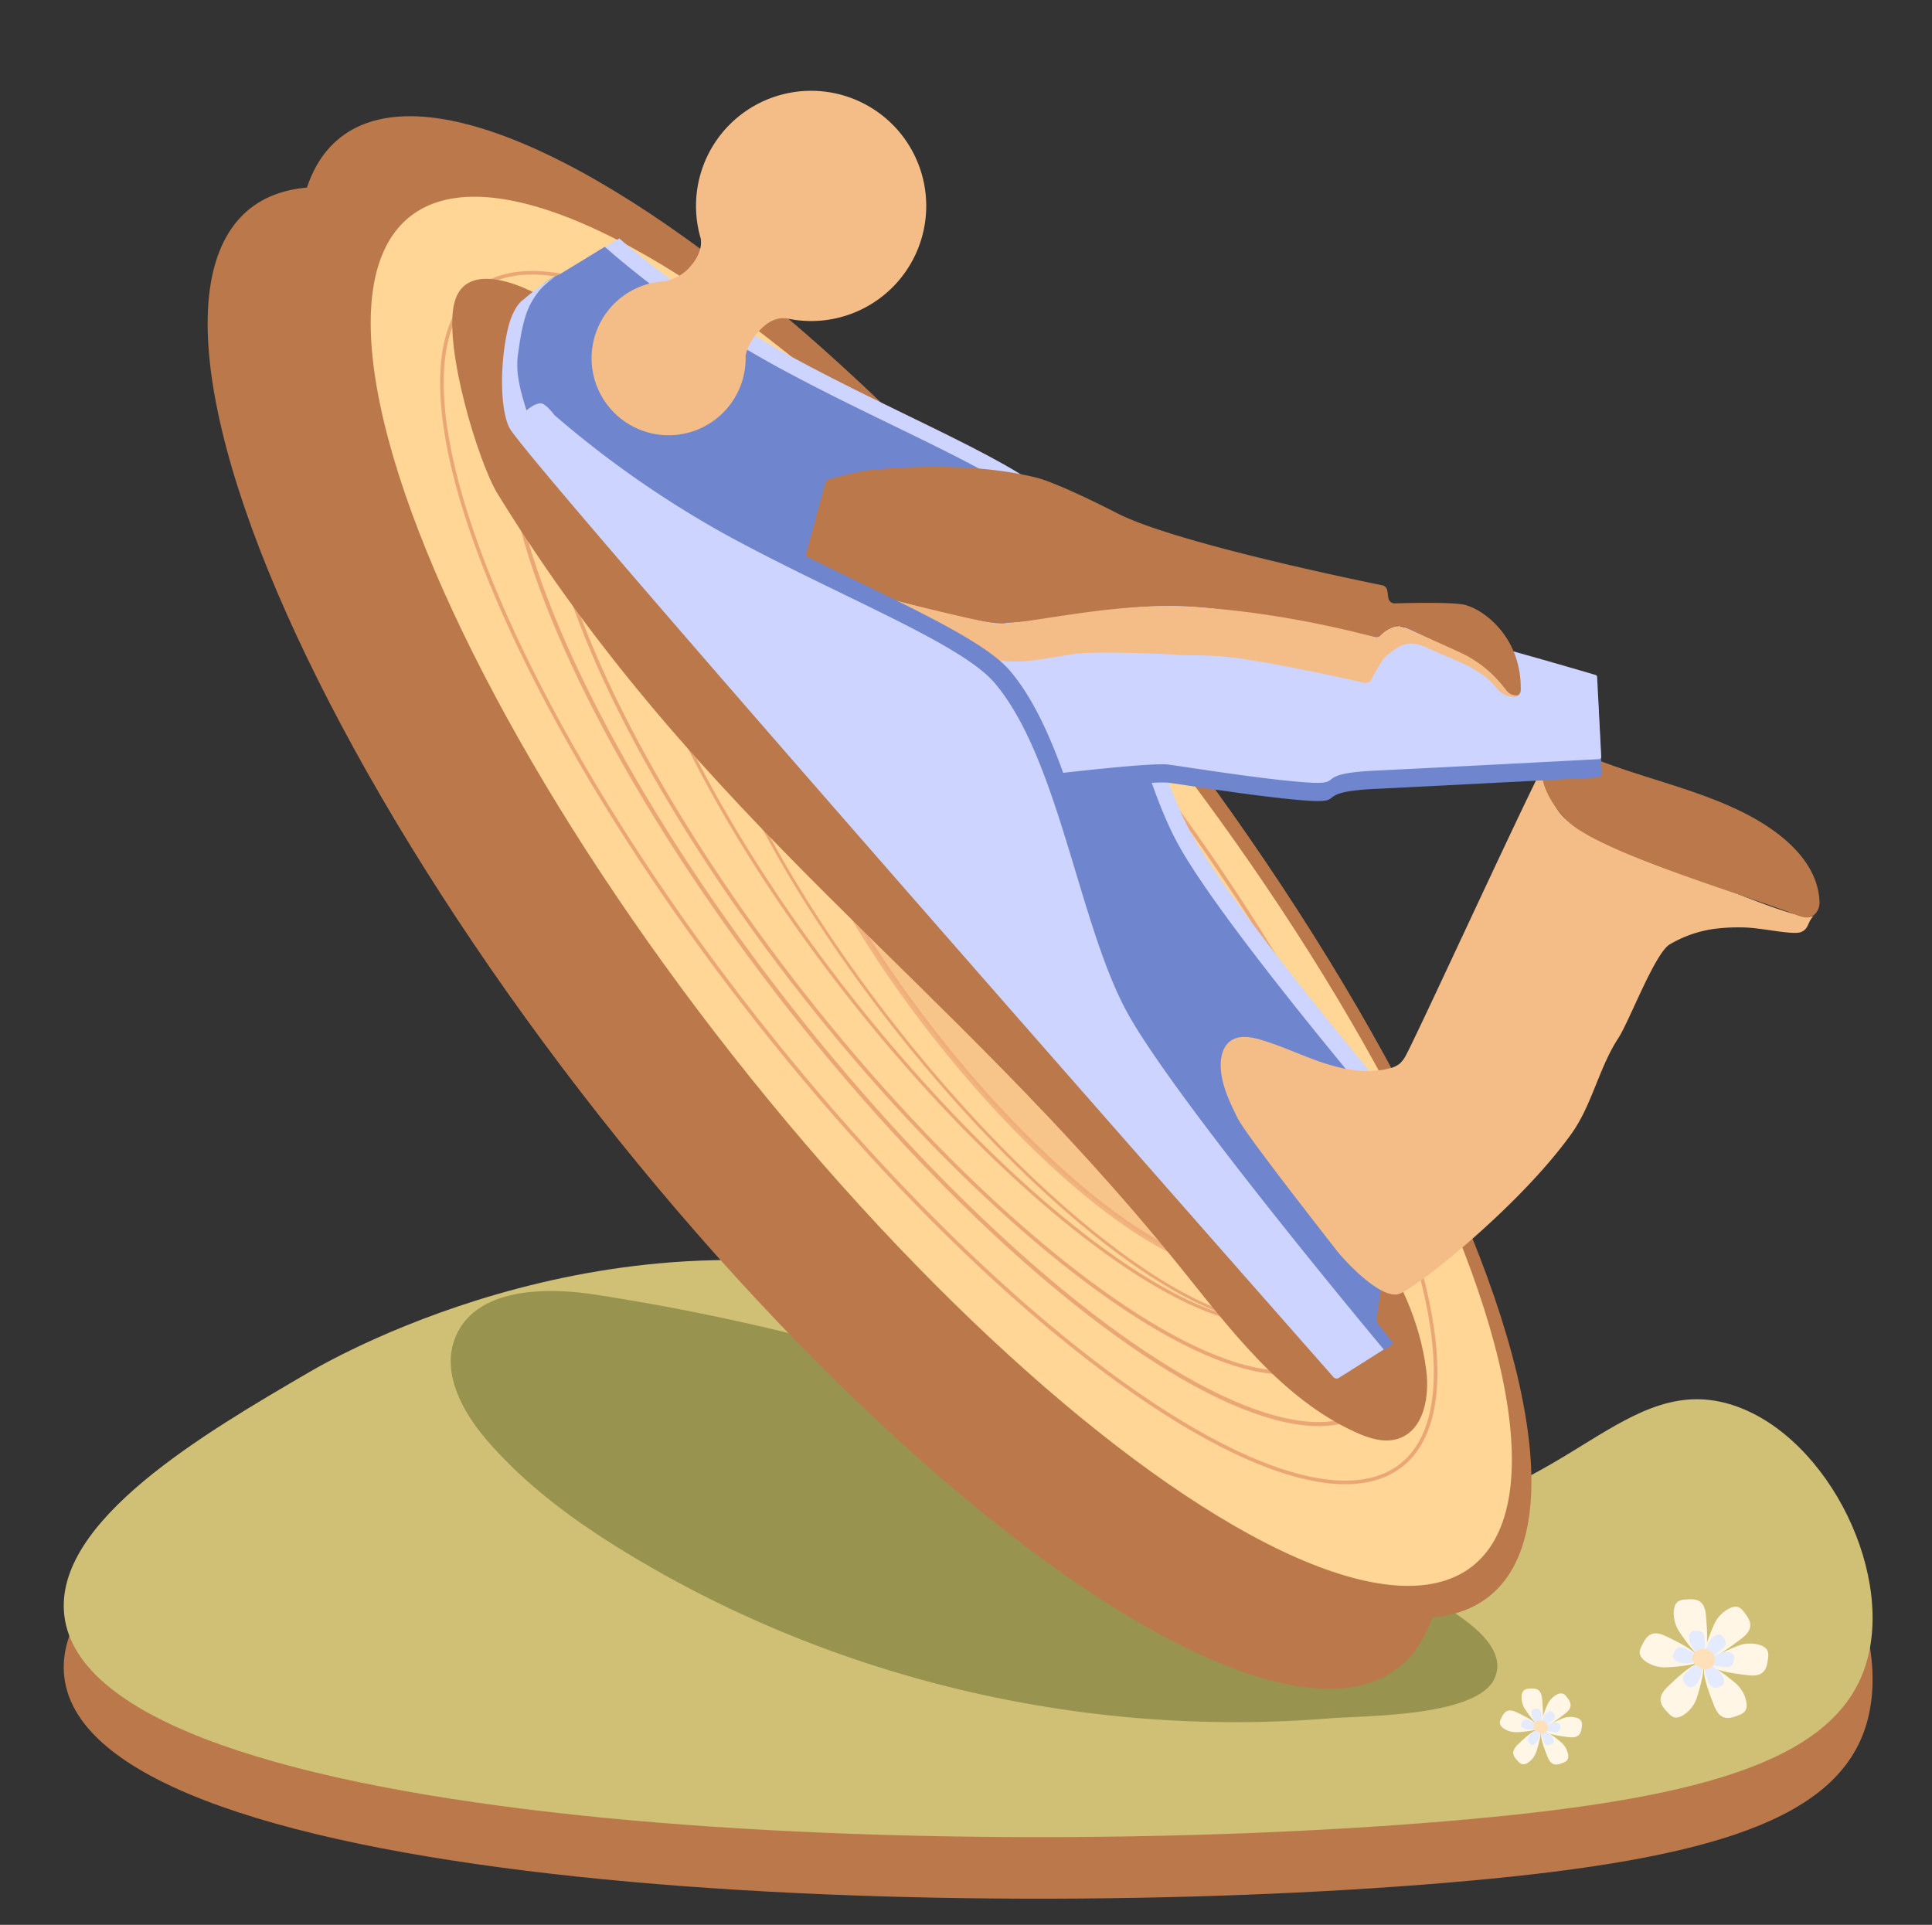
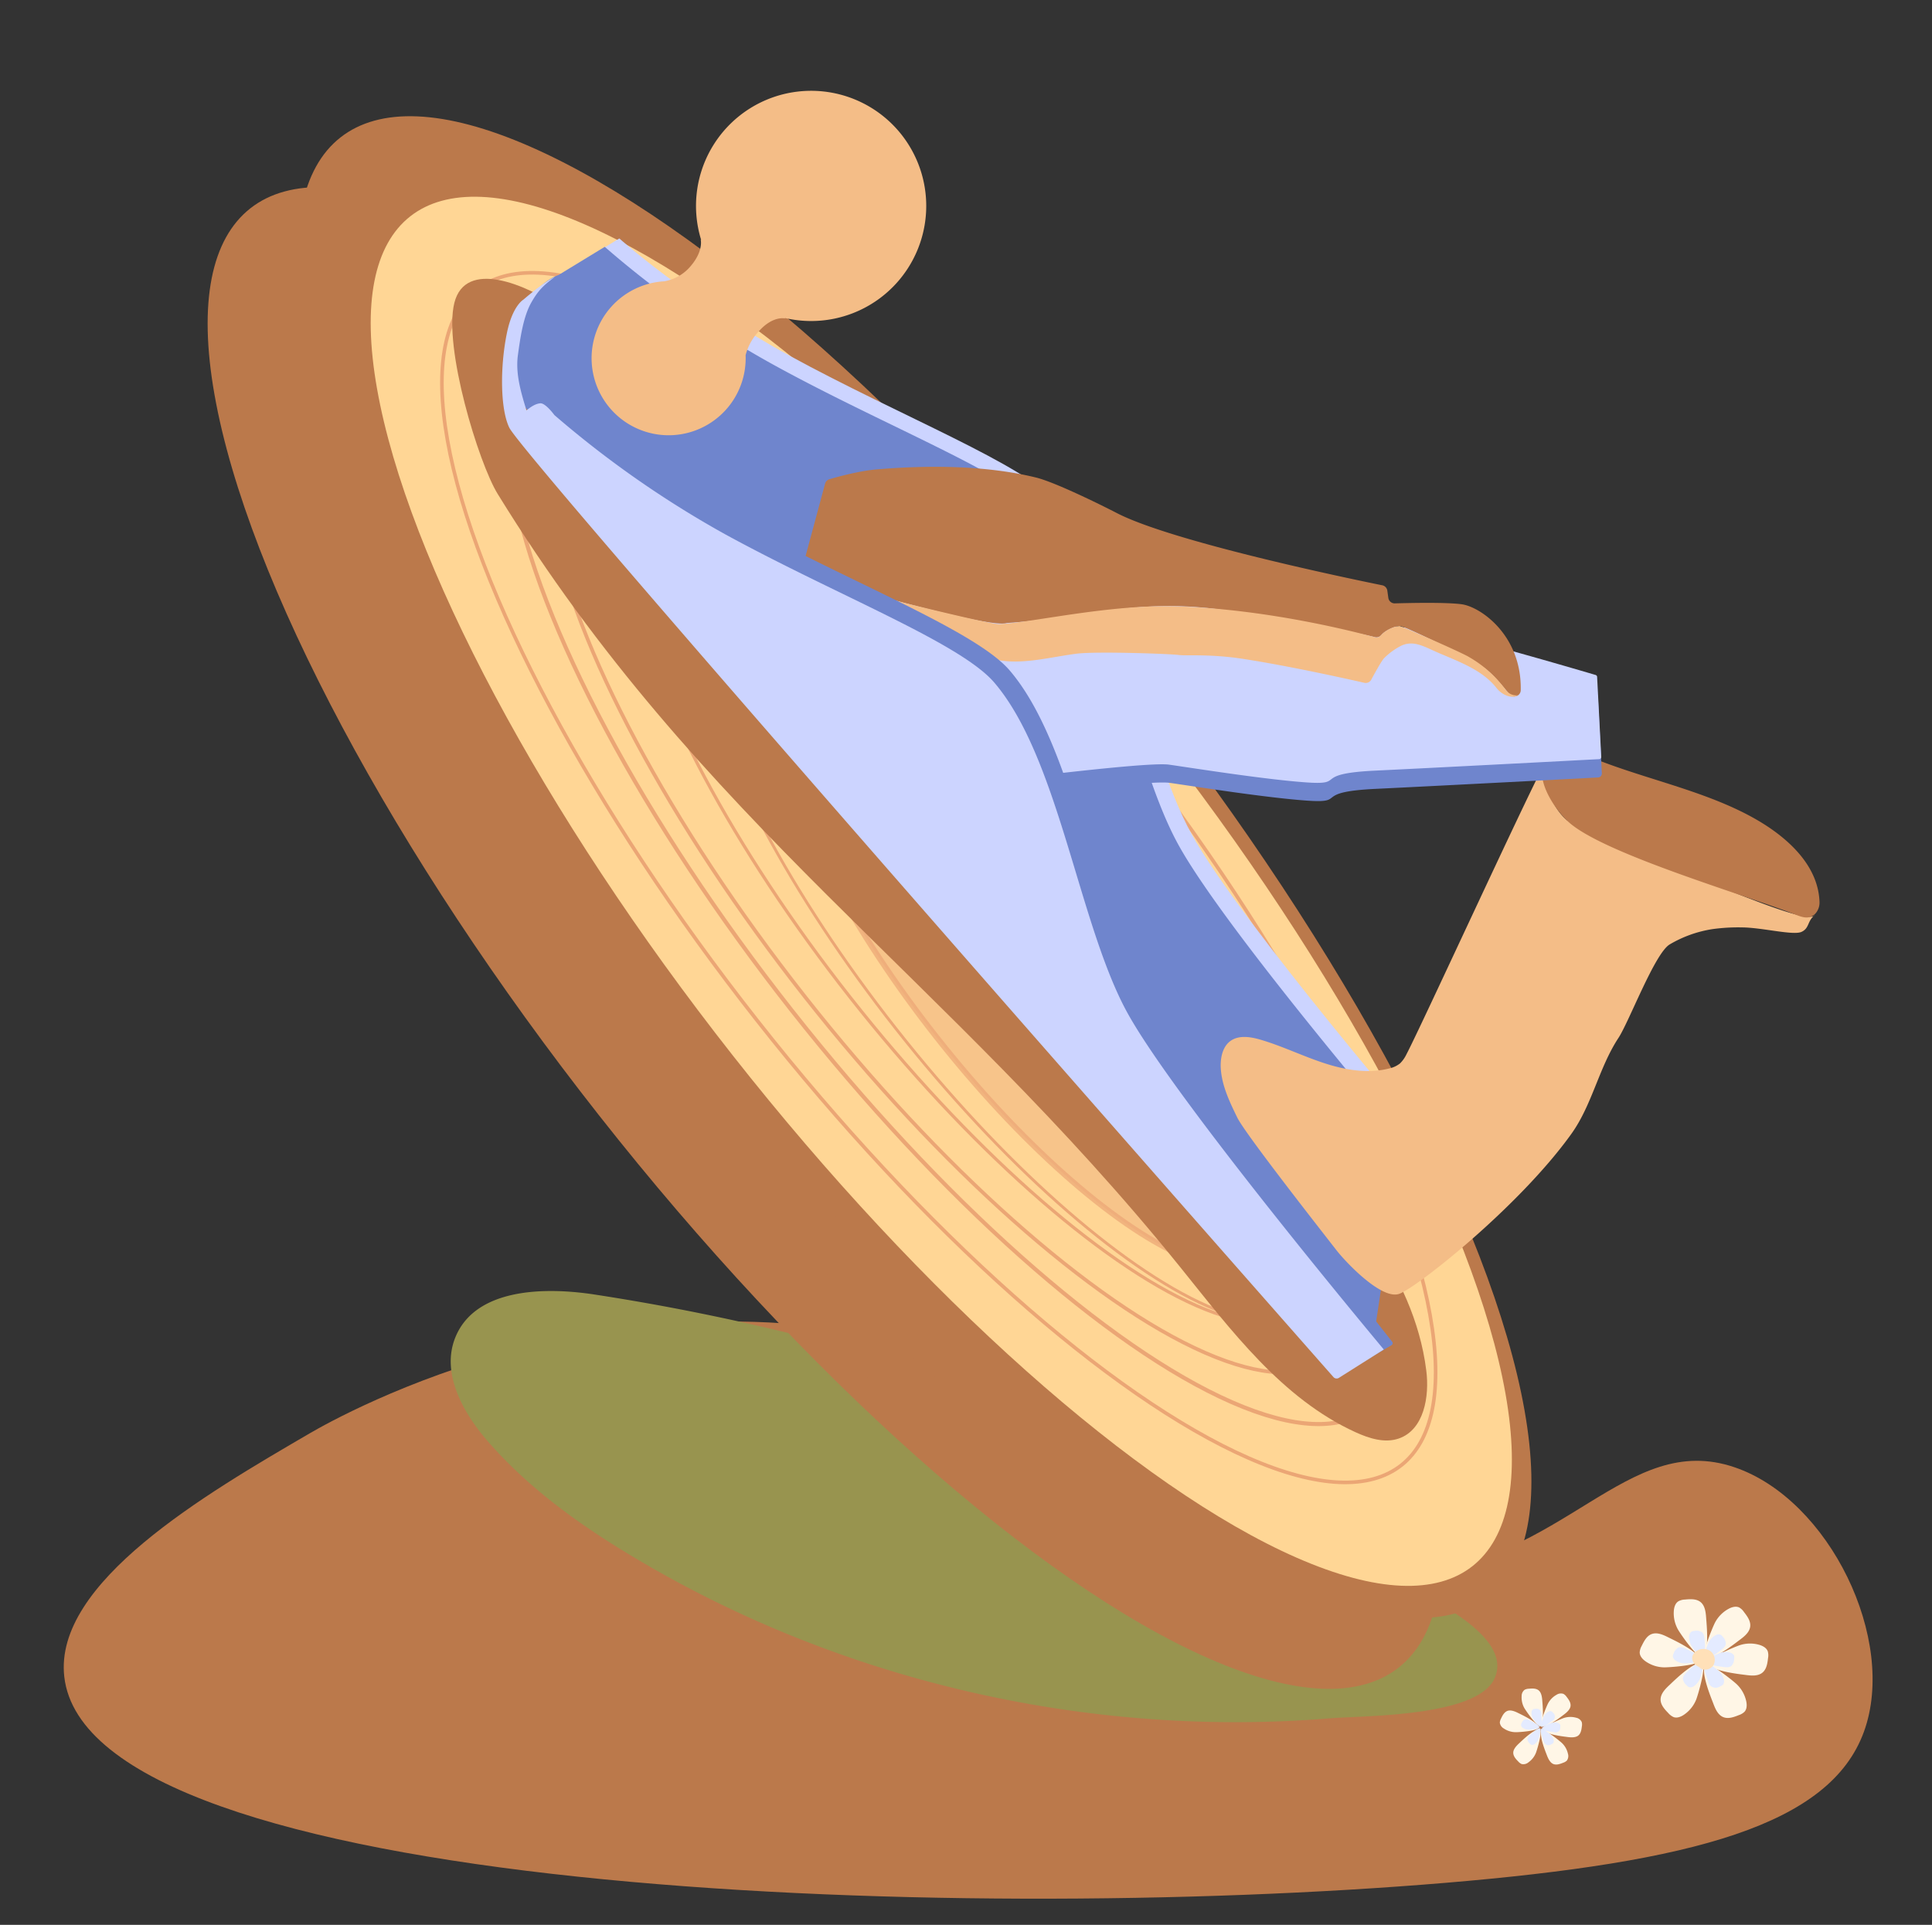
<svg xmlns="http://www.w3.org/2000/svg" id="Слой_1" data-name="Слой 1" viewBox="0 0 813 810">
  <rect x="0" y="0" width="813" height="810" fill="#333333" stroke="none" />
  <defs>
    <style>.cls-1,.cls-7{fill:#bb794b;}.cls-2{fill:#cfc076;}.cls-3{fill:#fff6e6;}.cls-4{fill:#e4ebff;}.cls-5{fill:#ffe0b8;}.cls-6{fill:#98944f;}.cls-14,.cls-15,.cls-7{opacity:0.7;}.cls-8{fill:#ffd695;}.cls-10,.cls-11,.cls-12,.cls-13,.cls-9{fill:none;}.cls-10,.cls-11,.cls-12,.cls-13,.cls-14,.cls-15,.cls-9{stroke:#eba675;stroke-miterlimit:10;}.cls-9{stroke-width:1.7px;}.cls-10{stroke-width:1.54px;}.cls-11{stroke-width:1.51px;}.cls-12{stroke-width:1.33px;}.cls-13{stroke-width:1.2px;}.cls-14,.cls-15,.cls-18{fill:#f4bd87;}.cls-14{stroke-width:2.38px;}.cls-15{stroke-width:1.54px;}.cls-16{fill:#ccd4ff;}.cls-17{fill:#6f85cd;}</style>
  </defs>
  <title>industrt</title>
  <path class="cls-1" d="M591.2,662.88c-76.82,6.3-90.05-61.64-194.8-93.69-133.47-40.83-252.92,26.34-266.1,34C86.27,628.85,22.55,666,27.05,705.6c10.37,91.18,371.76,104.24,581.12,86.74,104.89-8.78,161.88-24.41,176.17-63.55,14.14-38.73-14.53-97.81-54.47-111.35C684.37,602,658.67,657.35,591.2,662.88Z" />
-   <path class="cls-2" d="M591.2,637c-76.82,6.29-90.05-61.64-194.8-93.69-133.47-40.83-252.92,26.33-266.1,34C86.27,603,22.55,640.07,27.05,679.69c10.37,91.18,371.76,104.25,581.12,86.74,104.89-8.77,161.88-24.4,176.17-63.54,14.14-38.73-14.53-97.82-54.47-111.36C684.37,576.11,658.67,631.45,591.2,637Z" />
  <path class="cls-3" d="M641.44,718.75a9,9,0,0,1-1.12-5,3.27,3.27,0,0,1,1.25-2.66,4,4,0,0,1,1.74-.44c1.43-.14,3-.23,4.14.66s1.44,2.73,1.55,4.29,1,10-1.16,10.47C646.57,726.4,642.06,719.84,641.44,718.75Z" />
  <path class="cls-3" d="M651.43,716.83A8.94,8.94,0,0,1,655,713.2a3.3,3.3,0,0,1,2.92-.38,3.94,3.94,0,0,1,1.31,1.23c.88,1.13,1.81,2.41,1.67,3.84s-1.52,2.68-2.78,3.62-7.86,6.2-9.44,4.67C647.75,725.27,650.84,717.93,651.43,716.83Z" />
  <path class="cls-3" d="M658.15,722.93a8.94,8.94,0,0,1,5.1-.08,3.27,3.27,0,0,1,2.34,1.78,4,4,0,0,1,.08,1.79c-.17,1.42-.4,3-1.5,3.91s-3,.85-4.52.64-10-1.09-10-3.3C649.61,726.37,657,723.31,658.15,722.93Z" />
  <path class="cls-3" d="M657.3,733.52a8.84,8.84,0,0,1,2.49,4.44,3.29,3.29,0,0,1-.43,2.91,4,4,0,0,1-1.54.91c-1.34.54-2.83,1.08-4.16.55s-2.16-2.2-2.71-3.67-3.8-9.27-1.88-10.37C650.2,727.64,656.4,732.65,657.3,733.52Z" />
  <path class="cls-3" d="M646.33,737.63a8.92,8.92,0,0,1-3.16,4,3.27,3.27,0,0,1-2.86.7,4,4,0,0,1-1.43-1.08c-1-1-2.07-2.2-2.09-3.64s1.22-2.83,2.37-3.9,7.14-7,8.89-5.66C649.08,728.84,646.8,736.47,646.33,737.63Z" />
  <path class="cls-3" d="M637.64,728.93a9,9,0,0,1-4.85-1.57,3.28,3.28,0,0,1-1.65-2.43,3.9,3.9,0,0,1,.51-1.72c.61-1.3,1.34-2.71,2.68-3.23s3.07.15,4.48.86,9.07,4.23,8.42,6.34C646.84,728.42,638.89,729,637.64,728.93Z" />
  <path class="cls-4" d="M645,723a4.2,4.2,0,0,1-.54-2.38,1.54,1.54,0,0,1,.6-1.27,1.79,1.79,0,0,1,.83-.21,2.72,2.72,0,0,1,2,.31,2.81,2.81,0,0,1,.75,2.06c0,.73.47,4.77-.56,5C647.44,726.65,645.28,723.51,645,723Z" />
  <path class="cls-4" d="M649.77,722.06a4.3,4.3,0,0,1,1.72-1.74,1.58,1.58,0,0,1,1.39-.18,1.87,1.87,0,0,1,.63.59,2.06,2.06,0,0,1-.53,3.57c-.59.44-3.76,3-4.52,2.24C648,726.1,649.49,722.59,649.77,722.06Z" />
  <path class="cls-4" d="M653,725a4.31,4.31,0,0,1,2.44,0,1.58,1.58,0,0,1,1.13.85,2,2,0,0,1,0,.85,2.06,2.06,0,0,1-2.88,2.18c-.73-.1-4.77-.52-4.8-1.57C648.9,726.63,652.42,725.16,653,725Z" />
  <path class="cls-4" d="M652.58,730.05a4.37,4.37,0,0,1,1.2,2.13,1.63,1.63,0,0,1-.21,1.4,1.9,1.9,0,0,1-.74.43,2.06,2.06,0,0,1-3.29-1.49c-.26-.69-1.82-4.44-.9-5C649.18,727.24,652.15,729.64,652.58,730.05Z" />
  <path class="cls-4" d="M647.33,732a4.34,4.34,0,0,1-1.52,1.92,1.56,1.56,0,0,1-1.36.33,1.76,1.76,0,0,1-.69-.52,2.74,2.74,0,0,1-1-1.74,2.78,2.78,0,0,1,1.14-1.87c.53-.49,3.41-3.36,4.25-2.71C648.64,727.81,647.55,731.47,647.33,732Z" />
  <path class="cls-4" d="M643.17,727.86a4.38,4.38,0,0,1-2.33-.75,1.59,1.59,0,0,1-.79-1.17,1.87,1.87,0,0,1,.25-.82,2.76,2.76,0,0,1,1.28-1.55,2.8,2.8,0,0,1,2.15.41c.65.33,4.34,2,4,3C647.57,727.61,643.77,727.87,643.17,727.86Z" />
-   <path class="cls-5" d="M648.49,729.38a7.1,7.1,0,0,1-2.27-1.08,2.12,2.12,0,0,1-.27-3.36,3.37,3.37,0,0,1,4.1-.49,3,3,0,0,1,.91,3.93,2.68,2.68,0,0,1-3.88.58" />
  <path class="cls-3" d="M706.11,685.74a14,14,0,0,1-1.76-7.77c.11-1.59.6-3.32,2-4.16a6.15,6.15,0,0,1,2.71-.69c2.24-.21,4.72-.36,6.48,1,1.93,1.52,2.25,4.26,2.42,6.71s1.55,15.58-1.81,16.38C714.13,697.71,707.07,687.45,706.11,685.74Z" />
  <path class="cls-3" d="M721.73,682.73a14,14,0,0,1,5.6-5.67c1.4-.77,3.12-1.28,4.56-.6a6.23,6.23,0,0,1,2,1.92c1.38,1.77,2.84,3.78,2.62,6-.24,2.44-2.38,4.19-4.34,5.65s-12.3,9.7-14.78,7.3C716,695.93,720.81,684.46,721.73,682.73Z" />
  <path class="cls-3" d="M732.23,692.28a14,14,0,0,1,8-.13c1.54.44,3.13,1.28,3.67,2.78a6.14,6.14,0,0,1,.11,2.8c-.25,2.23-.62,4.68-2.34,6.12-1.88,1.57-4.63,1.32-7.06,1s-15.57-1.69-15.66-5.15C718.87,697.65,730.37,692.86,732.23,692.28Z" />
  <path class="cls-3" d="M730.9,708.83a14,14,0,0,1,3.9,6.94c.35,1.56.38,3.36-.68,4.55a6.14,6.14,0,0,1-2.41,1.43c-2.08.84-4.42,1.69-6.5.86-2.28-.9-3.38-3.44-4.24-5.74S715,702.38,718,700.66C719.8,699.64,729.49,707.46,730.9,708.83Z" />
  <path class="cls-3" d="M713.75,715.26a14,14,0,0,1-5,6.24c-1.3.92-3,1.62-4.46,1.09a6.21,6.21,0,0,1-2.24-1.68c-1.57-1.61-3.24-3.45-3.26-5.69,0-2.46,1.91-4.43,3.7-6.1s11.17-11,13.89-8.86C718,701.51,714.48,713.44,713.75,715.26Z" />
  <path class="cls-3" d="M700.16,701.65a14,14,0,0,1-7.58-2.45c-1.32-.9-2.55-2.21-2.58-3.8a6.16,6.16,0,0,1,.79-2.69c1-2,2.1-4.24,4.19-5.05,2.29-.88,4.82.24,7,1.34s14.19,6.62,13.16,9.91C714.54,700.86,702.12,701.7,700.16,701.65Z" />
  <path class="cls-4" d="M711.65,692.36a6.73,6.73,0,0,1-.84-3.72,2.45,2.45,0,0,1,.94-2,3,3,0,0,1,1.3-.33,4.27,4.27,0,0,1,3.1.5c.92.72,1.08,2,1.16,3.21s.74,7.46-.87,7.84C715.49,698.09,712.11,693.17,711.65,692.36Z" />
  <path class="cls-4" d="M719.13,690.92a6.71,6.71,0,0,1,2.69-2.72,2.44,2.44,0,0,1,2.18-.29,3.07,3.07,0,0,1,1,.92,4.28,4.28,0,0,1,1.25,2.88c-.11,1.17-1.14,2-2.08,2.71s-5.89,4.65-7.07,3.5C716.37,697.24,718.69,691.74,719.13,690.92Z" />
  <path class="cls-4" d="M724.16,695.49a6.71,6.71,0,0,1,3.82-.06,2.46,2.46,0,0,1,1.76,1.33,3,3,0,0,1,0,1.34,4.3,4.3,0,0,1-1.12,2.93c-.9.75-2.22.63-3.38.47s-7.46-.81-7.5-2.46C717.77,698.06,723.27,695.77,724.16,695.49Z" />
  <path class="cls-4" d="M723.53,703.41a6.84,6.84,0,0,1,1.87,3.33,2.51,2.51,0,0,1-.33,2.18,3,3,0,0,1-1.16.69,3.23,3.23,0,0,1-5.14-2.34c-.4-1.07-2.84-6.94-1.41-7.77C718.21,699,722.85,702.76,723.53,703.41Z" />
  <path class="cls-4" d="M715.31,706.49a6.65,6.65,0,0,1-2.37,3,2.49,2.49,0,0,1-2.14.52,3.1,3.1,0,0,1-1.07-.81,4.29,4.29,0,0,1-1.56-2.73c0-1.17.91-2.12,1.77-2.91s5.35-5.26,6.66-4.25C717.37,699.91,715.66,705.62,715.31,706.49Z" />
  <path class="cls-4" d="M708.8,700a6.65,6.65,0,0,1-3.63-1.18,2.43,2.43,0,0,1-1.23-1.82,2.87,2.87,0,0,1,.38-1.29,4.27,4.27,0,0,1,2-2.41c1.1-.42,2.31.11,3.36.64s6.8,3.17,6.3,4.75C715.69,699.6,709.74,700,708.8,700Z" />
  <path class="cls-5" d="M717.13,702.36a10.89,10.89,0,0,1-3.55-1.7,3.68,3.68,0,0,1-1.46-3.47,3.63,3.63,0,0,1,1-1.77,5.28,5.28,0,0,1,6.42-.77A4.68,4.68,0,0,1,721,700.8a4.19,4.19,0,0,1-6.07.9" />
  <path class="cls-3" d="M561.13,662.76a13.63,13.63,0,0,1-1.72-7.55c.11-1.55.59-3.24,1.91-4.05a6.07,6.07,0,0,1,2.64-.67c2.17-.21,4.58-.35,6.3,1s2.18,4.15,2.35,6.53,1.51,15.15-1.76,15.92C568.92,674.4,562.06,664.42,561.13,662.76Z" />
  <path class="cls-3" d="M576.31,659.84a13.6,13.6,0,0,1,5.45-5.52c1.36-.74,3-1.25,4.43-.58a6.12,6.12,0,0,1,2,1.87c1.34,1.72,2.76,3.67,2.55,5.85-.24,2.37-2.32,4.07-4.23,5.49s-12,9.44-14.36,7.1C570.71,672.67,575.42,661.52,576.31,659.84Z" />
  <path class="cls-3" d="M586.53,669.12a13.63,13.63,0,0,1,7.75-.12c1.49.42,3,1.24,3.56,2.7a5.8,5.8,0,0,1,.11,2.72c-.24,2.17-.6,4.56-2.28,6s-4.5,1.29-6.86,1-15.14-1.64-15.23-5C573.53,674.35,584.71,669.69,586.53,669.12Z" />
  <path class="cls-3" d="M585.23,685.21A13.68,13.68,0,0,1,589,692c.34,1.51.36,3.26-.67,4.42a6,6,0,0,1-2.34,1.39c-2,.82-4.3,1.64-6.33.84-2.21-.88-3.28-3.35-4.11-5.58s-5.77-14.1-2.86-15.77C574.44,676.28,583.86,683.89,585.23,685.21Z" />
  <path class="cls-3" d="M568.56,691.47a13.61,13.61,0,0,1-4.82,6.07c-1.26.89-2.88,1.57-4.34,1.06a6,6,0,0,1-2.18-1.64c-1.52-1.56-3.14-3.35-3.17-5.53,0-2.39,1.86-4.31,3.61-5.93s10.85-10.68,13.5-8.62C572.73,678.1,569.26,689.7,568.56,691.47Z" />
  <path class="cls-3" d="M555.34,678.24a13.63,13.63,0,0,1-7.38-2.39c-1.27-.88-2.48-2.15-2.51-3.7a6.17,6.17,0,0,1,.78-2.61c.93-2,2-4.12,4.07-4.91,2.23-.85,4.68.24,6.81,1.31s13.81,6.43,12.81,9.63C569.32,677.47,557.24,678.28,555.34,678.24Z" />
  <path class="cls-4" d="M566.52,669.2a6.46,6.46,0,0,1-.82-3.62,2.4,2.4,0,0,1,.91-1.94,2.83,2.83,0,0,1,1.26-.32,4.16,4.16,0,0,1,3,.48,4.22,4.22,0,0,1,1.13,3.12c.07,1.11.72,7.26-.85,7.63C570.25,674.77,567,670,566.52,669.2Z" />
  <path class="cls-4" d="M573.79,667.8a6.59,6.59,0,0,1,2.61-2.65,2.41,2.41,0,0,1,2.12-.27,2.79,2.79,0,0,1,1,.89,4.15,4.15,0,0,1,1.22,2.8c-.11,1.14-1.11,1.95-2,2.63s-5.73,4.52-6.88,3.4C571.11,673.94,573.36,668.6,573.79,667.8Z" />
  <path class="cls-4" d="M578.68,672.24a6.51,6.51,0,0,1,3.71-.06,2.41,2.41,0,0,1,1.71,1.3,2.84,2.84,0,0,1,0,1.3,4.14,4.14,0,0,1-1.09,2.85,4.18,4.18,0,0,1-3.29.46c-1.1-.15-7.25-.79-7.29-2.39C572.46,674.75,577.81,672.52,578.68,672.24Z" />
-   <path class="cls-4" d="M578.06,680a6.57,6.57,0,0,1,1.82,3.23,2.41,2.41,0,0,1-.32,2.12,2.84,2.84,0,0,1-1.12.67,3.14,3.14,0,0,1-5-2.27c-.4-1-2.77-6.75-1.37-7.55C572.89,675.67,577.4,679.32,578.06,680Z" />
  <path class="cls-4" d="M570.07,682.94a6.45,6.45,0,0,1-2.3,2.91,2.37,2.37,0,0,1-2.08.51,2.85,2.85,0,0,1-1-.78,3.14,3.14,0,0,1,.2-5.49c.82-.76,5.2-5.12,6.47-4.13C572.07,676.54,570.41,682.1,570.07,682.94Z" />
-   <path class="cls-4" d="M563.74,676.61a6.58,6.58,0,0,1-3.53-1.14,2.38,2.38,0,0,1-1.2-1.78,2.87,2.87,0,0,1,.37-1.25,4.24,4.24,0,0,1,2-2.35,4.15,4.15,0,0,1,3.26.63c1,.5,6.61,3.08,6.14,4.61C570.44,676.24,564.66,676.63,563.74,676.61Z" />
+   <path class="cls-4" d="M563.74,676.61a6.58,6.58,0,0,1-3.53-1.14,2.38,2.38,0,0,1-1.2-1.78,2.87,2.87,0,0,1,.37-1.25,4.24,4.24,0,0,1,2-2.35,4.15,4.15,0,0,1,3.26.63C570.44,676.24,564.66,676.63,563.74,676.61Z" />
  <path class="cls-5" d="M571.84,678.92a10.66,10.66,0,0,1-3.45-1.64,3.21,3.21,0,0,1-.42-5.1,5.13,5.13,0,0,1,6.24-.75,4.53,4.53,0,0,1,1.38,6,4.06,4.06,0,0,1-5.9.88" />
  <path class="cls-6" d="M250.08,544.74c-21.92-3.34-50.42-2.35-58.56,18.28-5.9,14.93,3.28,31.47,13.82,43.58,17.35,19.93,39.16,35.5,61.85,49,87.33,52.12,191.17,75.78,292.47,67.5,14.6-1.19,62.54-.54,69.42-17.15,7.77-18.76-32-35.33-44.08-42.39A946.15,946.15,0,0,0,250.08,544.74Z" />
  <ellipse class="cls-1" cx="346.95" cy="394.72" rx="120.72" ry="390.7" transform="translate(-169.8 299.08) rotate(-38.2)" />
  <ellipse class="cls-1" cx="358.2" cy="404.9" rx="111.67" ry="361.4" transform="translate(-173.69 308.22) rotate(-38.2)" />
  <ellipse class="cls-1" cx="363.65" cy="401" rx="87.15" ry="282.04" transform="translate(-170.11 310.75) rotate(-38.2)" />
  <ellipse class="cls-1" cx="362.9" cy="400.04" rx="79.22" ry="256.4" transform="translate(-169.68 310.08) rotate(-38.2)" />
  <ellipse class="cls-1" cx="357.14" cy="399.13" rx="97.24" ry="314.7" transform="translate(-170.35 306.33) rotate(-38.2)" />
-   <ellipse class="cls-1" cx="373.71" cy="407.07" rx="68.57" ry="221.91" transform="translate(-171.71 318.27) rotate(-38.2)" />
  <ellipse class="cls-1" cx="387.56" cy="424.52" rx="61.68" ry="199.62" transform="translate(-179.53 330.58) rotate(-38.2)" />
  <ellipse class="cls-7" cx="394.27" cy="435.94" rx="48.67" ry="157.5" transform="translate(-185.16 337.17) rotate(-38.2)" />
  <ellipse class="cls-7" cx="420.78" cy="466.74" rx="31.59" ry="102.25" transform="translate(-198.53 360.16) rotate(-38.2)" />
  <ellipse class="cls-1" cx="384.85" cy="364.9" rx="120.72" ry="390.7" transform="translate(-143.24 316.13) rotate(-38.2)" />
  <ellipse class="cls-8" cx="396.1" cy="375.08" rx="111.67" ry="361.4" transform="translate(-147.13 325.27) rotate(-38.2)" />
  <ellipse class="cls-9" cx="401.55" cy="371.18" rx="87.15" ry="282.04" transform="translate(-143.55 327.8) rotate(-38.2)" />
  <ellipse class="cls-10" cx="400.8" cy="370.22" rx="79.22" ry="256.4" transform="translate(-143.12 327.13) rotate(-38.2)" />
  <ellipse class="cls-11" cx="395.04" cy="369.31" rx="97.24" ry="314.7" transform="translate(-143.79 323.38) rotate(-38.2)" />
  <ellipse class="cls-12" cx="411.61" cy="377.25" rx="68.57" ry="221.91" transform="translate(-145.15 335.32) rotate(-38.2)" />
  <ellipse class="cls-13" cx="425.46" cy="394.7" rx="61.68" ry="199.62" transform="translate(-152.97 347.63) rotate(-38.2)" />
  <ellipse class="cls-14" cx="432.17" cy="406.12" rx="48.67" ry="157.5" transform="translate(-158.6 354.22) rotate(-38.2)" />
  <ellipse class="cls-15" cx="458.68" cy="436.92" rx="31.59" ry="102.25" transform="translate(-171.97 377.21) rotate(-38.2)" />
  <path class="cls-1" d="M209.44,207.88c85.49,138.81,188.39,202.85,287.13,325.26,21.45,26.59,42.8,55.4,73.88,69.58,5.71,2.6,12.24,4.68,18.17,2.63,10.59-3.66,13-17.64,11.55-28.75-5.19-41.37-35.72-74.19-62.06-106.5-32.89-40.33-61.26-84.21-94.56-124.2-22.07-26.51-46.22-51.2-70.34-75.87l-57.44-58.72c-25.21-25.79-50.49-61.26-80.1-81.77-14.28-9.89-39.84-20.64-44.48-2.07S201.34,194.73,209.44,207.88Z" />
  <path class="cls-16" d="M240.89,112.38l342,382.86,20.36-12.43S522,388.32,501.48,351.09,472.65,243.8,445.37,212c-14.29-16.67-66.2-36.66-113.17-62.35-42.7-23.35-71.58-49.31-71.58-49.31Z" />
  <path class="cls-17" d="M586.5,506.81l-7.34-8.17,18.57-11.34s-81.26-94.49-101.81-131.73-28.82-107.29-56.11-139.1c-14.29-16.66-66.2-36.65-113.17-62.34a410.31,410.31,0,0,1-72.16-50.26l-19.41,11.84s-12.88,3.94-17,22.18A77.19,77.19,0,0,0,219.76,170l357,401.7Z" />
  <path class="cls-18" d="M650.24,320.72c-1.34,5.07,1.42,18,9.23,24.52,15.55,8,40.81,18.5,62.06,27.07,22.26,9,40.21,15.77,42.18,12.78-3.3,2.45-2.16,5.5-5.65,7.07s-16.58-1.83-24.91-1.89a78.29,78.29,0,0,0-12.53.72,50.53,50.53,0,0,0-18,6.44c-6.26,3.7-17.11,32.58-21.56,39.34-8.26,12.57-11.07,28.2-19.84,40.41-22,30.7-65.09,64.71-72.44,67.3s-22.32-13.1-26.56-18.58c-7-9-38.25-48.83-41.55-55.57-3.42-7-6.91-14.27-7-22,0-3.81,1-8,4.07-10.24,3.56-2.6,8.5-1.8,12.73-.56,9,2.65,17.49,6.79,26.4,9.74s18.57,4.68,27.67,2.36a11,11,0,0,0,4.58-2.11,13.3,13.3,0,0,0,2.72-3.85C597.12,433.83,640.76,338.71,650.24,320.72Z" />
  <path class="cls-18" d="M313.76,149.46a23.07,23.07,0,0,1,5.61-10.11c6-6.69,11.07-5.32,11.07-5.32l-.27-.24A48.44,48.44,0,1,0,295.06,101l-.2-.19s1.24,4.69-4.08,11a18.45,18.45,0,0,1-11.35,6.57,32.42,32.42,0,1,0,34.33,31.06Z" />
  <path class="cls-1" d="M741.24,346.16c12.23,7.5,23.86,18.67,24.42,33.29a7,7,0,0,1-1.55,4.79c-2.43,2.86-5.56,1.82-8.26.76-22-8.63-82.81-26.24-96.39-39.66s-19.39-37.6,15.67-24.45C696.56,328.93,721.57,334.11,741.24,346.16Z" />
  <path class="cls-17" d="M393.46,338a1.68,1.68,0,0,0,1.87,1.32c11.75-1.55,86.73-11.33,96.87-9.88,11,1.58,40.51,6.27,57.84,7.48s1.7-3.66,28.86-4.95c24.63-1.18,83-4.24,93.59-4.8a1.68,1.68,0,0,0,1.58-1.77l-1.65-32.27a1.69,1.69,0,0,0-1.2-1.53c-7.09-2.09-45.51-13.36-63.43-17.45-18.59-4.24-207.3-21.38-230.09-23.44a1.68,1.68,0,0,0-1.79,2Z" />
  <path class="cls-16" d="M393.3,331.06a.89.89,0,0,0,1,.71c8.93-1.18,87.22-11.46,97.6-10,11,1.58,40.51,6.27,57.84,7.48s1.69-3.65,28.85-4.95c25.33-1.21,86.27-4.41,94.37-4.84a.9.9,0,0,0,.85-1l-1.73-33.6a.9.9,0,0,0-.64-.82c-5.41-1.6-45.53-13.4-64-17.6-18.91-4.32-213.94-22-231.12-23.55a.91.91,0,0,0-1,1.09Z" />
  <path class="cls-1" d="M339.53,242c13.27,4,75,22.25,83.86,20.24a2.36,2.36,0,0,1,.45-.08c33.33-2.27,53.85-10.23,88.46-5.81,7,.89,52.89,8.4,66.21,11.75a2.77,2.77,0,0,0,2.84-.94c1.49-1.87,5.8-3.73,7.63-3.76,2.36,0,30.89,14.37,34.9,17.12,4.18,2.86,8.35,8.06,11.29,11.59a2.69,2.69,0,0,0,4.77-1.67v-.08c.4-23-16.83-34.94-24.8-36.07-6.37-.9-22.13-.55-28.18-.38a2.68,2.68,0,0,1-2.74-2.33l-.42-3a2.69,2.69,0,0,0-2.13-2.28c-12.86-2.61-88.31-18.25-111.81-30.45-5.59-2.9-25.6-12.85-33.87-14.89-21.14-5.19-45.4-5.25-67.08-3.43-7.34.62-16.39,3.11-19.86,4.13a2.68,2.68,0,0,0-1.85,1.88l-9.49,35.22A2.7,2.7,0,0,0,339.53,242Z" />
  <path class="cls-18" d="M635.57,292a6.27,6.27,0,0,1-2-1.76,49.73,49.73,0,0,0-15.5-13.81c-3.31-2-27.11-12.41-29.12-13a13.18,13.18,0,0,0-7.88,3.93,2.27,2.27,0,0,1-2.37.83c-9-2.45-44.35-11.54-82.12-13-29.6-1.14-63.28,7.09-76.35,7.43-3.51.09-43.19-9.77-43.19-9.77s38.55,24.15,43.47,25c10.35,1.83,22.33-1.5,32.76-2.79,8.45-1,39.24.07,42.71.57,2.9.42,13.07-.49,26.73,1.58,19.65,3,44.36,8.52,51.42,10.13a2.64,2.64,0,0,0,2.91-1.33c1.45-2.69,4.17-7.63,5.27-8.9a27.89,27.89,0,0,1,7-5.2c5.11-2.66,9.65,0,14.92,2.35,9.13,4,19.41,7.43,25.55,15.3,2.09,2.67,6.17,4.74,9,3A5.2,5.2,0,0,1,635.57,292Zm-54.8-22.71h0a.19.19,0,0,0,0,.07Z" />
  <path class="cls-17" d="M219.82,181.57,570.76,574.72l14.84-8.65a1,1,0,0,0,.27-1.4c-8-10.13-85.41-108.14-104.88-143.43C460.44,384,452.16,314,424.88,282.13c-14.29-16.66-66.2-36.65-113.17-62.34a409.56,409.56,0,0,1-72.17-50.26Z" />
  <path class="cls-16" d="M563.43,579.82l18.88-11.93S495,463.54,474.47,426.31,445.65,319,418.37,287.2c-14.29-16.66-66.2-36.65-113.17-62.34a426.39,426.39,0,0,1-71.91-50.2s-3.76-5.15-5.95-4.94-4.06,1.61-5.8,2.95c-2.32-7.56-4.67-15.41-3.6-23.24.95-6.89,2.2-16.1,5.65-22.14,2.55-4.46,4.68-7,9.93-10.77-4.88,2.25-13.23,9.54-13.23,9.54s-4.58,2.5-6.95,13.95c-3,14.46-2.81,32.3,1,40,6.59,13.32,326.58,376.56,346.81,399.52A1.79,1.79,0,0,0,563.43,579.82Z" />
</svg>